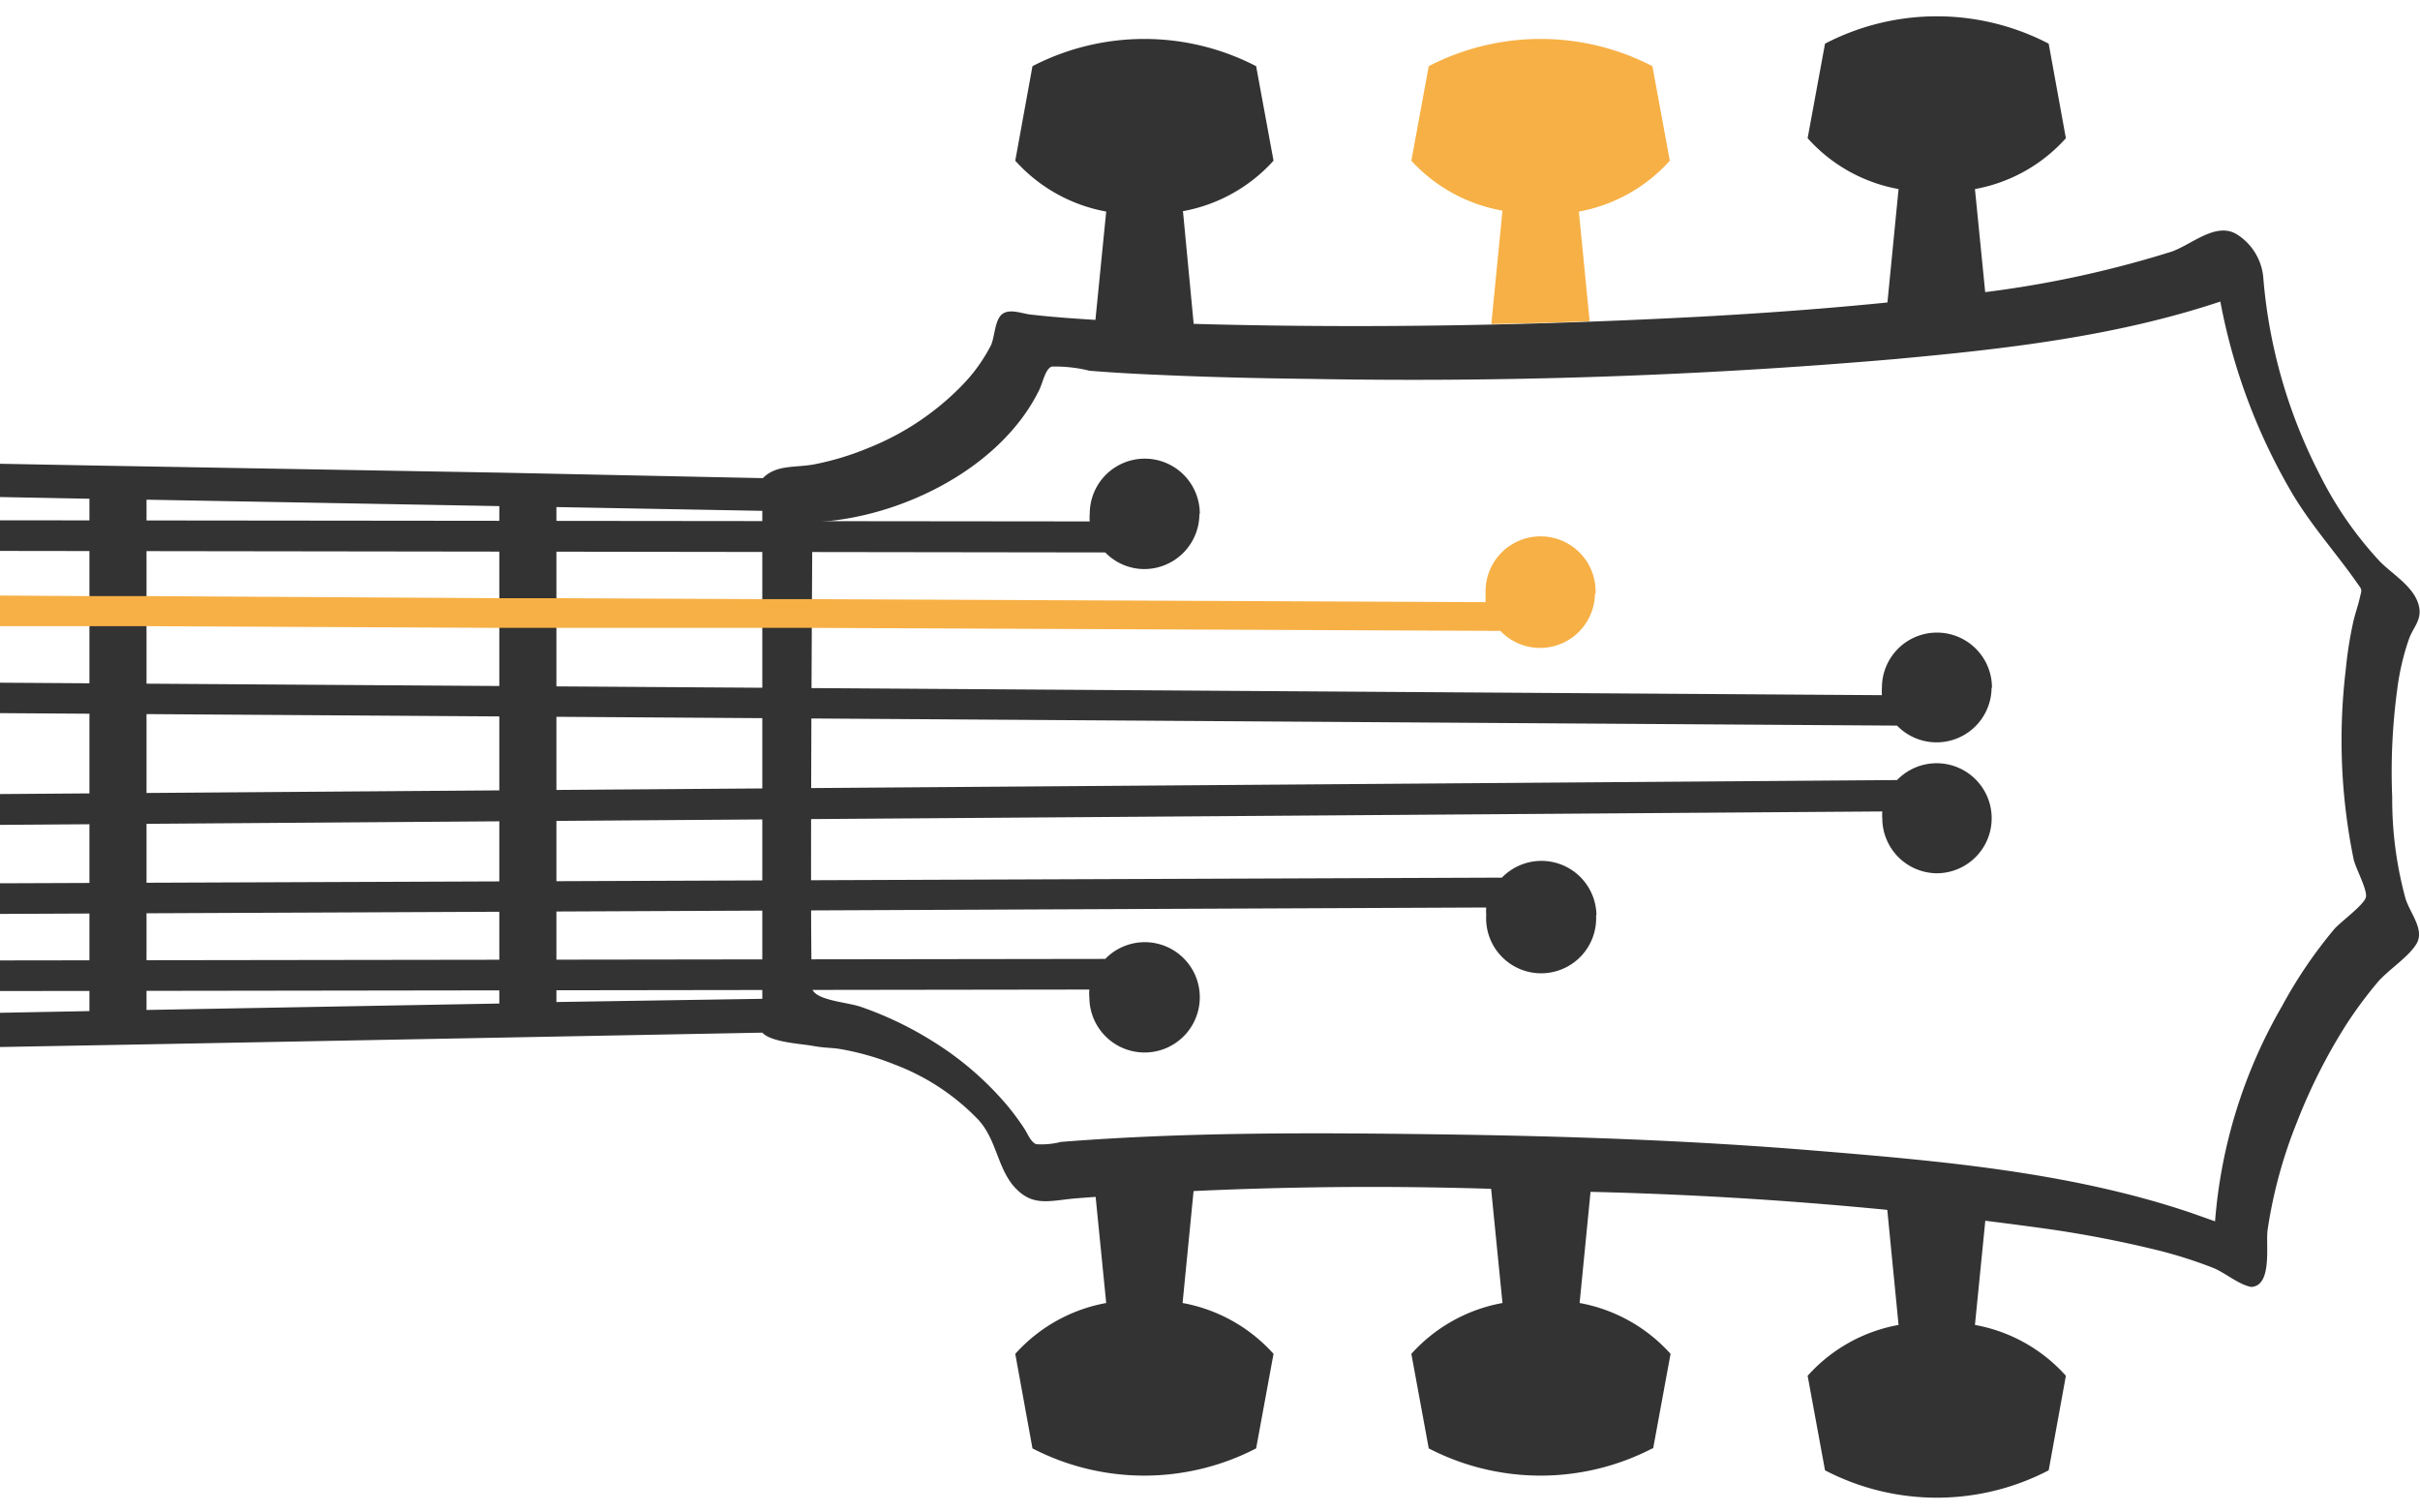
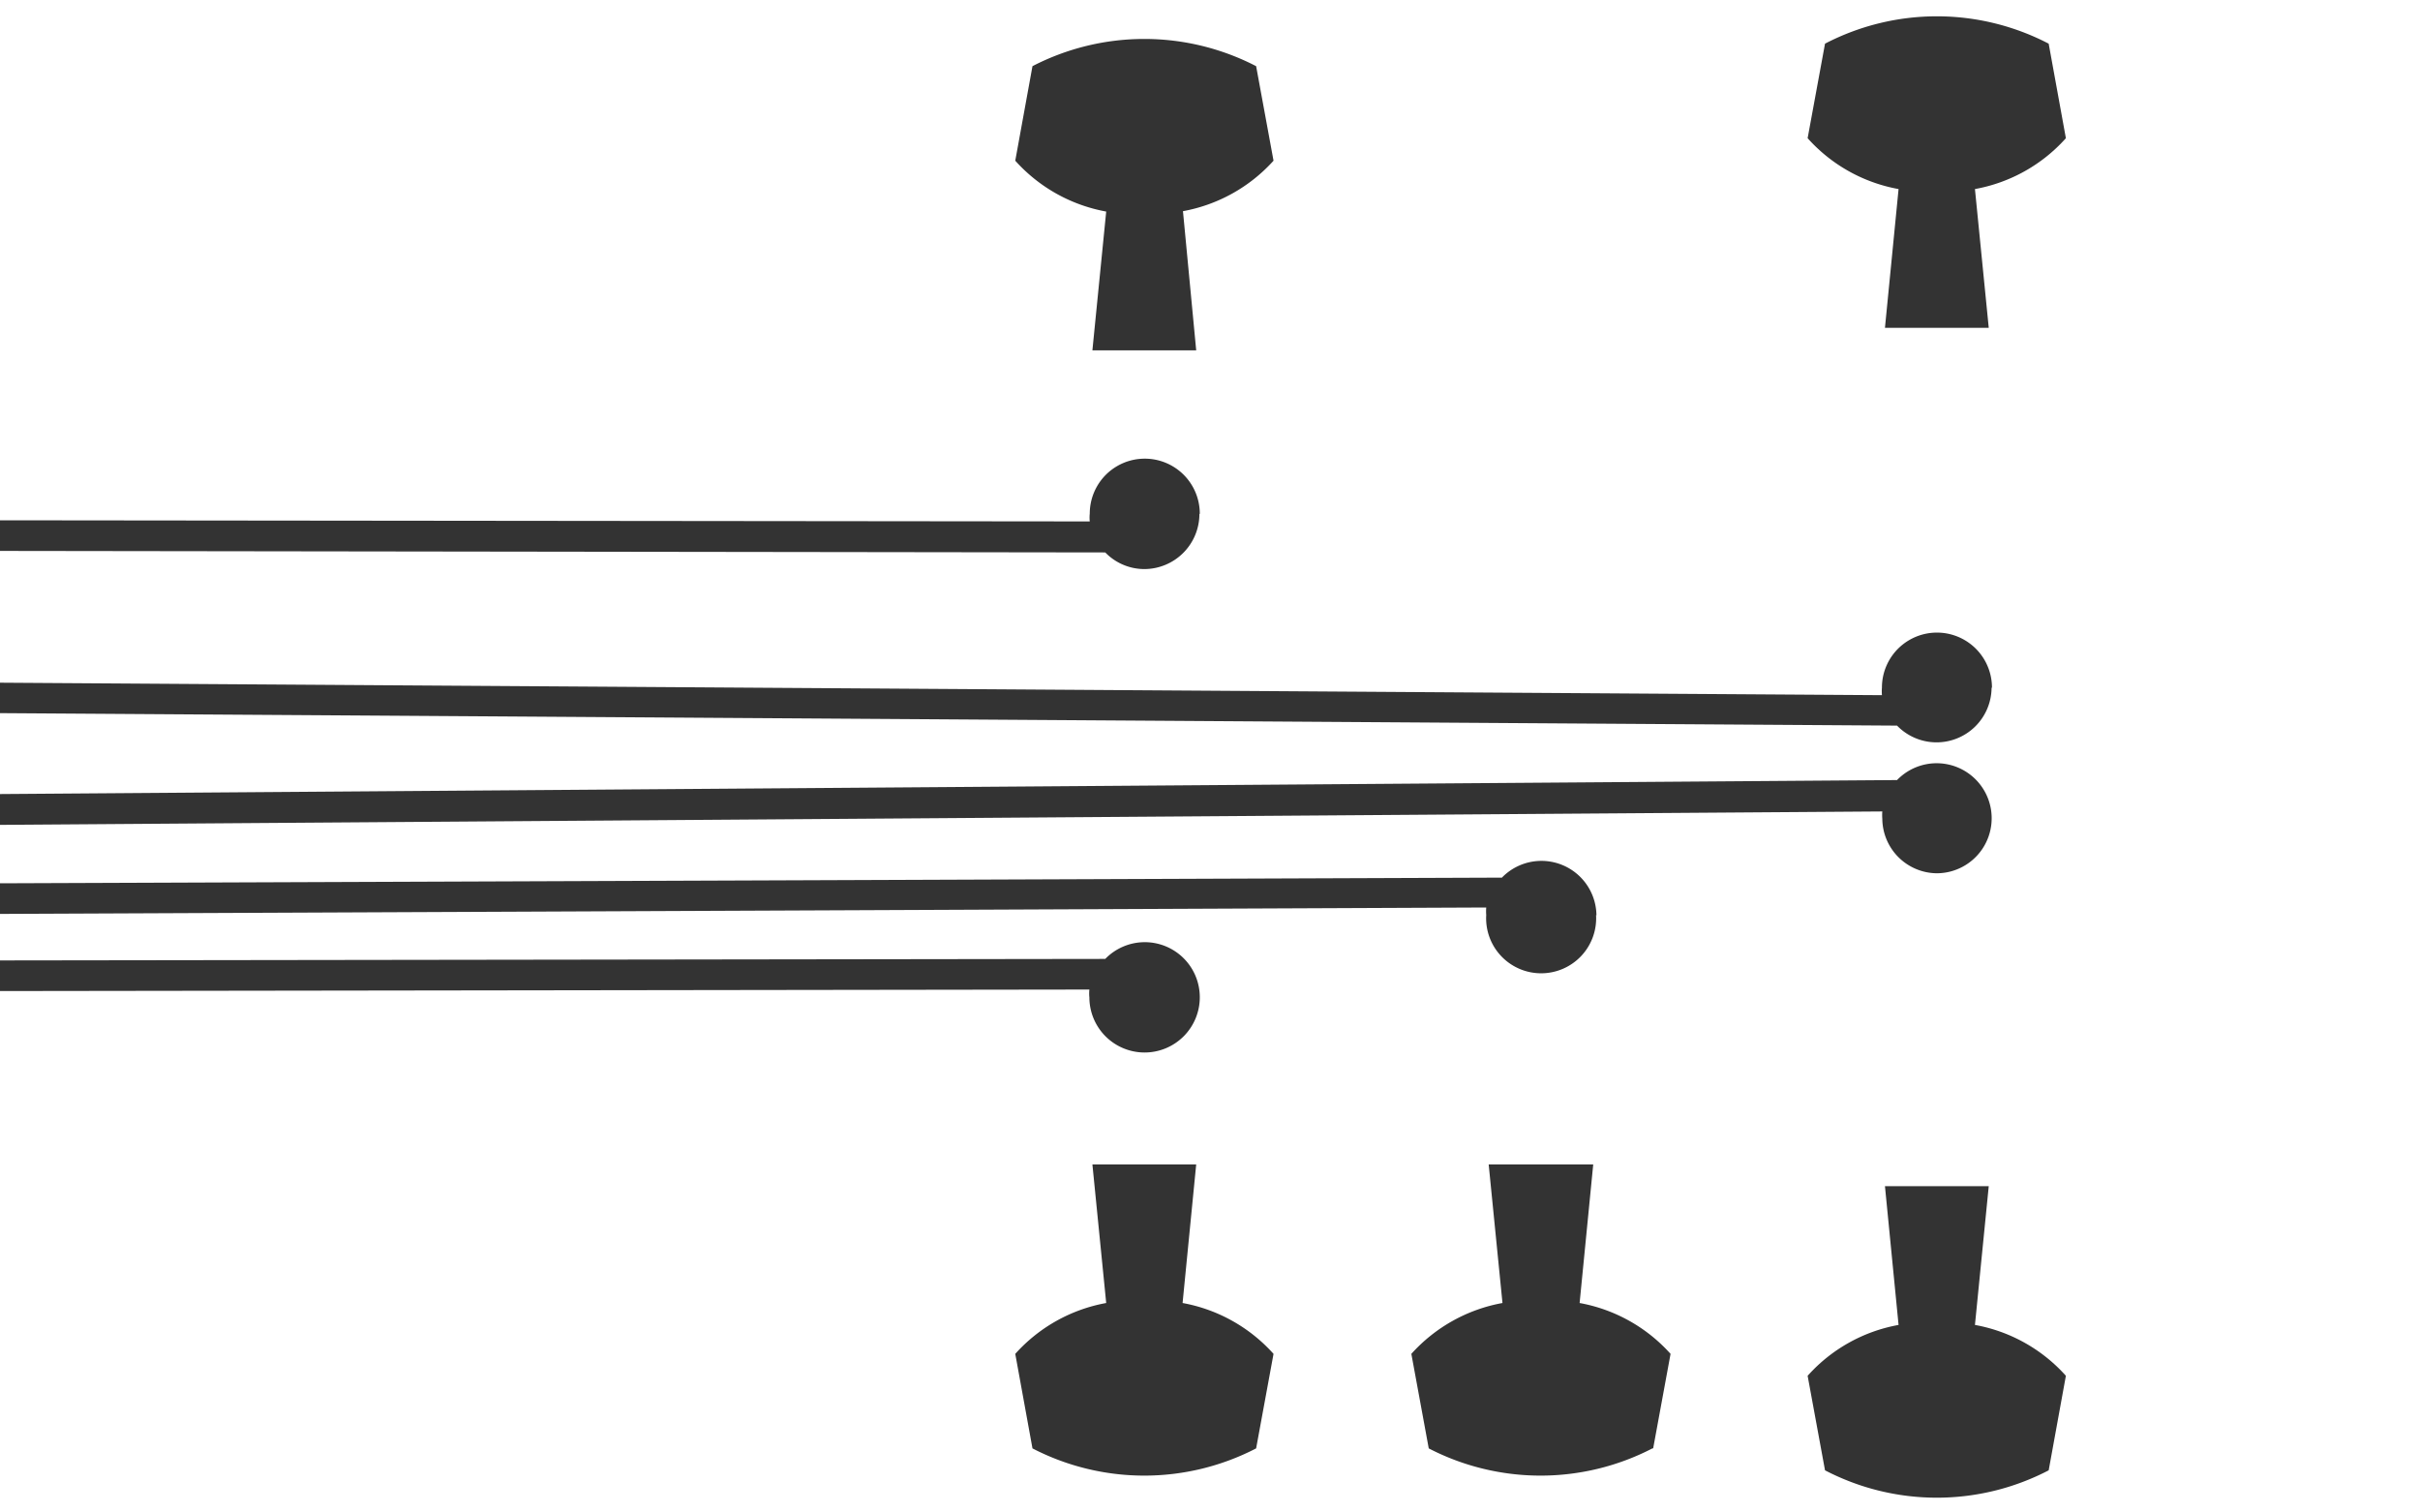
<svg xmlns="http://www.w3.org/2000/svg" viewBox="0 0 128 80">
  <defs>
    <style>.cls-1,.cls-2{fill:#333;}.cls-2,.cls-3{fill-rule:evenodd;}.cls-3{fill:#f7b045;}</style>
  </defs>
  <title>GuitarChords2</title>
  <g id="A">
-     <path id="Base" class="cls-1" d="M119.94,65.05a25,25,0,0,1,1.53-5.64,29.72,29.72,0,0,1,2.67-5.28A22.42,22.42,0,0,1,125.72,52c.57-.69,1.67-1.36,2.1-2.09s-.33-1.59-.58-2.36a19.87,19.87,0,0,1-.71-5.38,32.48,32.48,0,0,1,.26-5.66,13.07,13.07,0,0,1,.64-2.75c.22-.57.62-.94.54-1.56-.15-1.09-1.38-1.78-2.08-2.49a19.44,19.44,0,0,1-3.18-4.58,27.56,27.56,0,0,1-3-10.46,3,3,0,0,0-1.44-2.3c-1.1-.62-2.35.57-3.41.94a56.21,56.21,0,0,1-12.27,2.39c-4.2.49-8.42.82-12.65,1.05-8.67.46-17.38.62-26.06.4-2-.05-4.07-.12-6.1-.24-1.11-.07-2.23-.15-3.33-.28-.43-.06-1.08-.32-1.46,0s-.38,1.23-.58,1.64a8.78,8.78,0,0,1-1.52,2.11,14.28,14.28,0,0,1-5,3.33,14.76,14.76,0,0,1-2.82.85c-1,.19-2,0-2.72.73L26.49,25,4.82,24.62h0L0,24.53v1.76l4.73.09v27.1L0,53.57v1.81l7.67-.14,32.65-.62c.47.51,2,.58,2.67.7s1,.09,1.47.17a14.26,14.26,0,0,1,2.87.82,12,12,0,0,1,4.4,2.9c.93,1,1,2.36,1.78,3.4,1,1.25,1.88.92,3.33.78A202,202,0,0,1,81.93,63a211.36,211.36,0,0,1,26.36,2,60,60,0,0,1,5.92,1.15,24,24,0,0,1,2.87.92c.59.24,1.37.9,2,1C120.21,68,119.83,65.82,119.94,65.05ZM29.43,53V26.82l10.89.2V52.83ZM7.75,26.43l18.66.34V53.08l-18.66.34ZM115.89,64.15C109.52,62,102.68,61.41,96,60.86S82.79,60.09,76.18,60s-13.4-.13-20.07.4a4.1,4.1,0,0,1-1.3.12c-.29-.11-.44-.53-.64-.84a13.24,13.24,0,0,0-1.43-1.81,16.59,16.59,0,0,0-3.4-2.79,18.63,18.63,0,0,0-3.82-1.83c-.71-.24-2.3-.33-2.55-.91-.16-.36,0-24.47,0-24.72,4.5-.16,9.94-2.78,12-7,.2-.42.32-1.11.66-1.23a7.47,7.47,0,0,1,2,.22c1.24.1,2.48.17,3.72.22,2.64.12,5.27.18,7.91.21A297,297,0,0,0,100.15,19c5.82-.53,11.72-1.19,17.29-3.05a31.42,31.42,0,0,0,3.88,10.28c1,1.64,2.22,3,3.3,4.53.35.5.31.35.18.93-.1.42-.25.83-.34,1.25a21.13,21.13,0,0,0-.39,2.51,31.34,31.34,0,0,0,.42,10c.11.49.73,1.6.65,2s-1.38,1.34-1.68,1.7a24.48,24.48,0,0,0-2.76,4.07,26.87,26.87,0,0,0-3.54,11.38Z" />
    <path id="GreyChords" class="cls-2" d="M60.53,55.67a2.92,2.92,0,0,1-2.91-2.91,2,2,0,0,1,0-.42L0,52.42V50.8l58.46-.08a2.91,2.91,0,0,1,5,2A2.92,2.92,0,0,1,60.53,55.67Zm5.91,20.94.92-5a8.5,8.5,0,0,0-4.81-2.69l.72-7.33H57.78l.73,7.33a8.5,8.5,0,0,0-4.81,2.69l.91,5A12.87,12.87,0,0,0,66.44,76.61Zm18-28.19a2.91,2.91,0,0,0-5-2L0,46.72v1.62L78.61,48a2.6,2.6,0,0,0,0,.4,2.91,2.91,0,1,0,5.81,0Zm3,28.19.92-5a8.5,8.5,0,0,0-4.81-2.69l.72-7.33H78.74l.73,7.33a8.53,8.53,0,0,0-4.82,2.69l.92,5A12.87,12.87,0,0,0,87.4,76.61Zm15-30.42a2.91,2.91,0,1,0-2.1-4.93L0,42v1.63l99.56-.71a2.34,2.34,0,0,0,0,.38A2.91,2.91,0,0,0,102.44,46.19Zm5.92,31.58.91-5a8.47,8.47,0,0,0-4.81-2.69l.73-7.34H99.7l.72,7.34a8.47,8.47,0,0,0-4.81,2.69l.92,5A12.81,12.81,0,0,0,108.36,77.77Zm-3-41.4a2.91,2.91,0,0,0-5.82,0,2.6,2.6,0,0,0,0,.4L0,36.11v1.61l100.34.66a2.91,2.91,0,0,0,5-2ZM104.46,10a8.47,8.47,0,0,0,4.81-2.69l-.91-5a12.81,12.81,0,0,0-11.83,0l-.92,5A8.47,8.47,0,0,0,100.42,10l-.72,7.34h5.49Zm-41,17.17a2.91,2.91,0,1,0-5.82,0,1.84,1.84,0,0,0,0,.41L0,27.52v1.62l58.46.08a2.88,2.88,0,0,0,2.07.88A2.92,2.92,0,0,0,63.44,27.19Zm-.89-16A8.5,8.5,0,0,0,67.36,8.5l-.92-5a12.87,12.87,0,0,0-11.83,0l-.91,5a8.5,8.5,0,0,0,4.81,2.69l-.73,7.34h5.49Z" />
-     <path id="A-2" data-name="A" class="cls-3" d="M84.39,31.45a2.91,2.91,0,1,0-5.81,0,2.6,2.6,0,0,0,0,.4L43,31.69H40.32l-10.89-.05h-3L7.75,31.53h-3L0,31.5v1.62l4.73,0h3l18.66.09h3l10.89,0h2.62l36.46.16a2.9,2.9,0,0,0,5-2ZM78.88,17.14l.59-6A8.53,8.53,0,0,1,74.65,8.5l.92-5a12.87,12.87,0,0,1,11.83,0l.92,5a8.5,8.5,0,0,1-4.81,2.69l.57,5.8C82.35,17.06,80.61,17.11,78.88,17.14Z" />
  </g>
</svg>